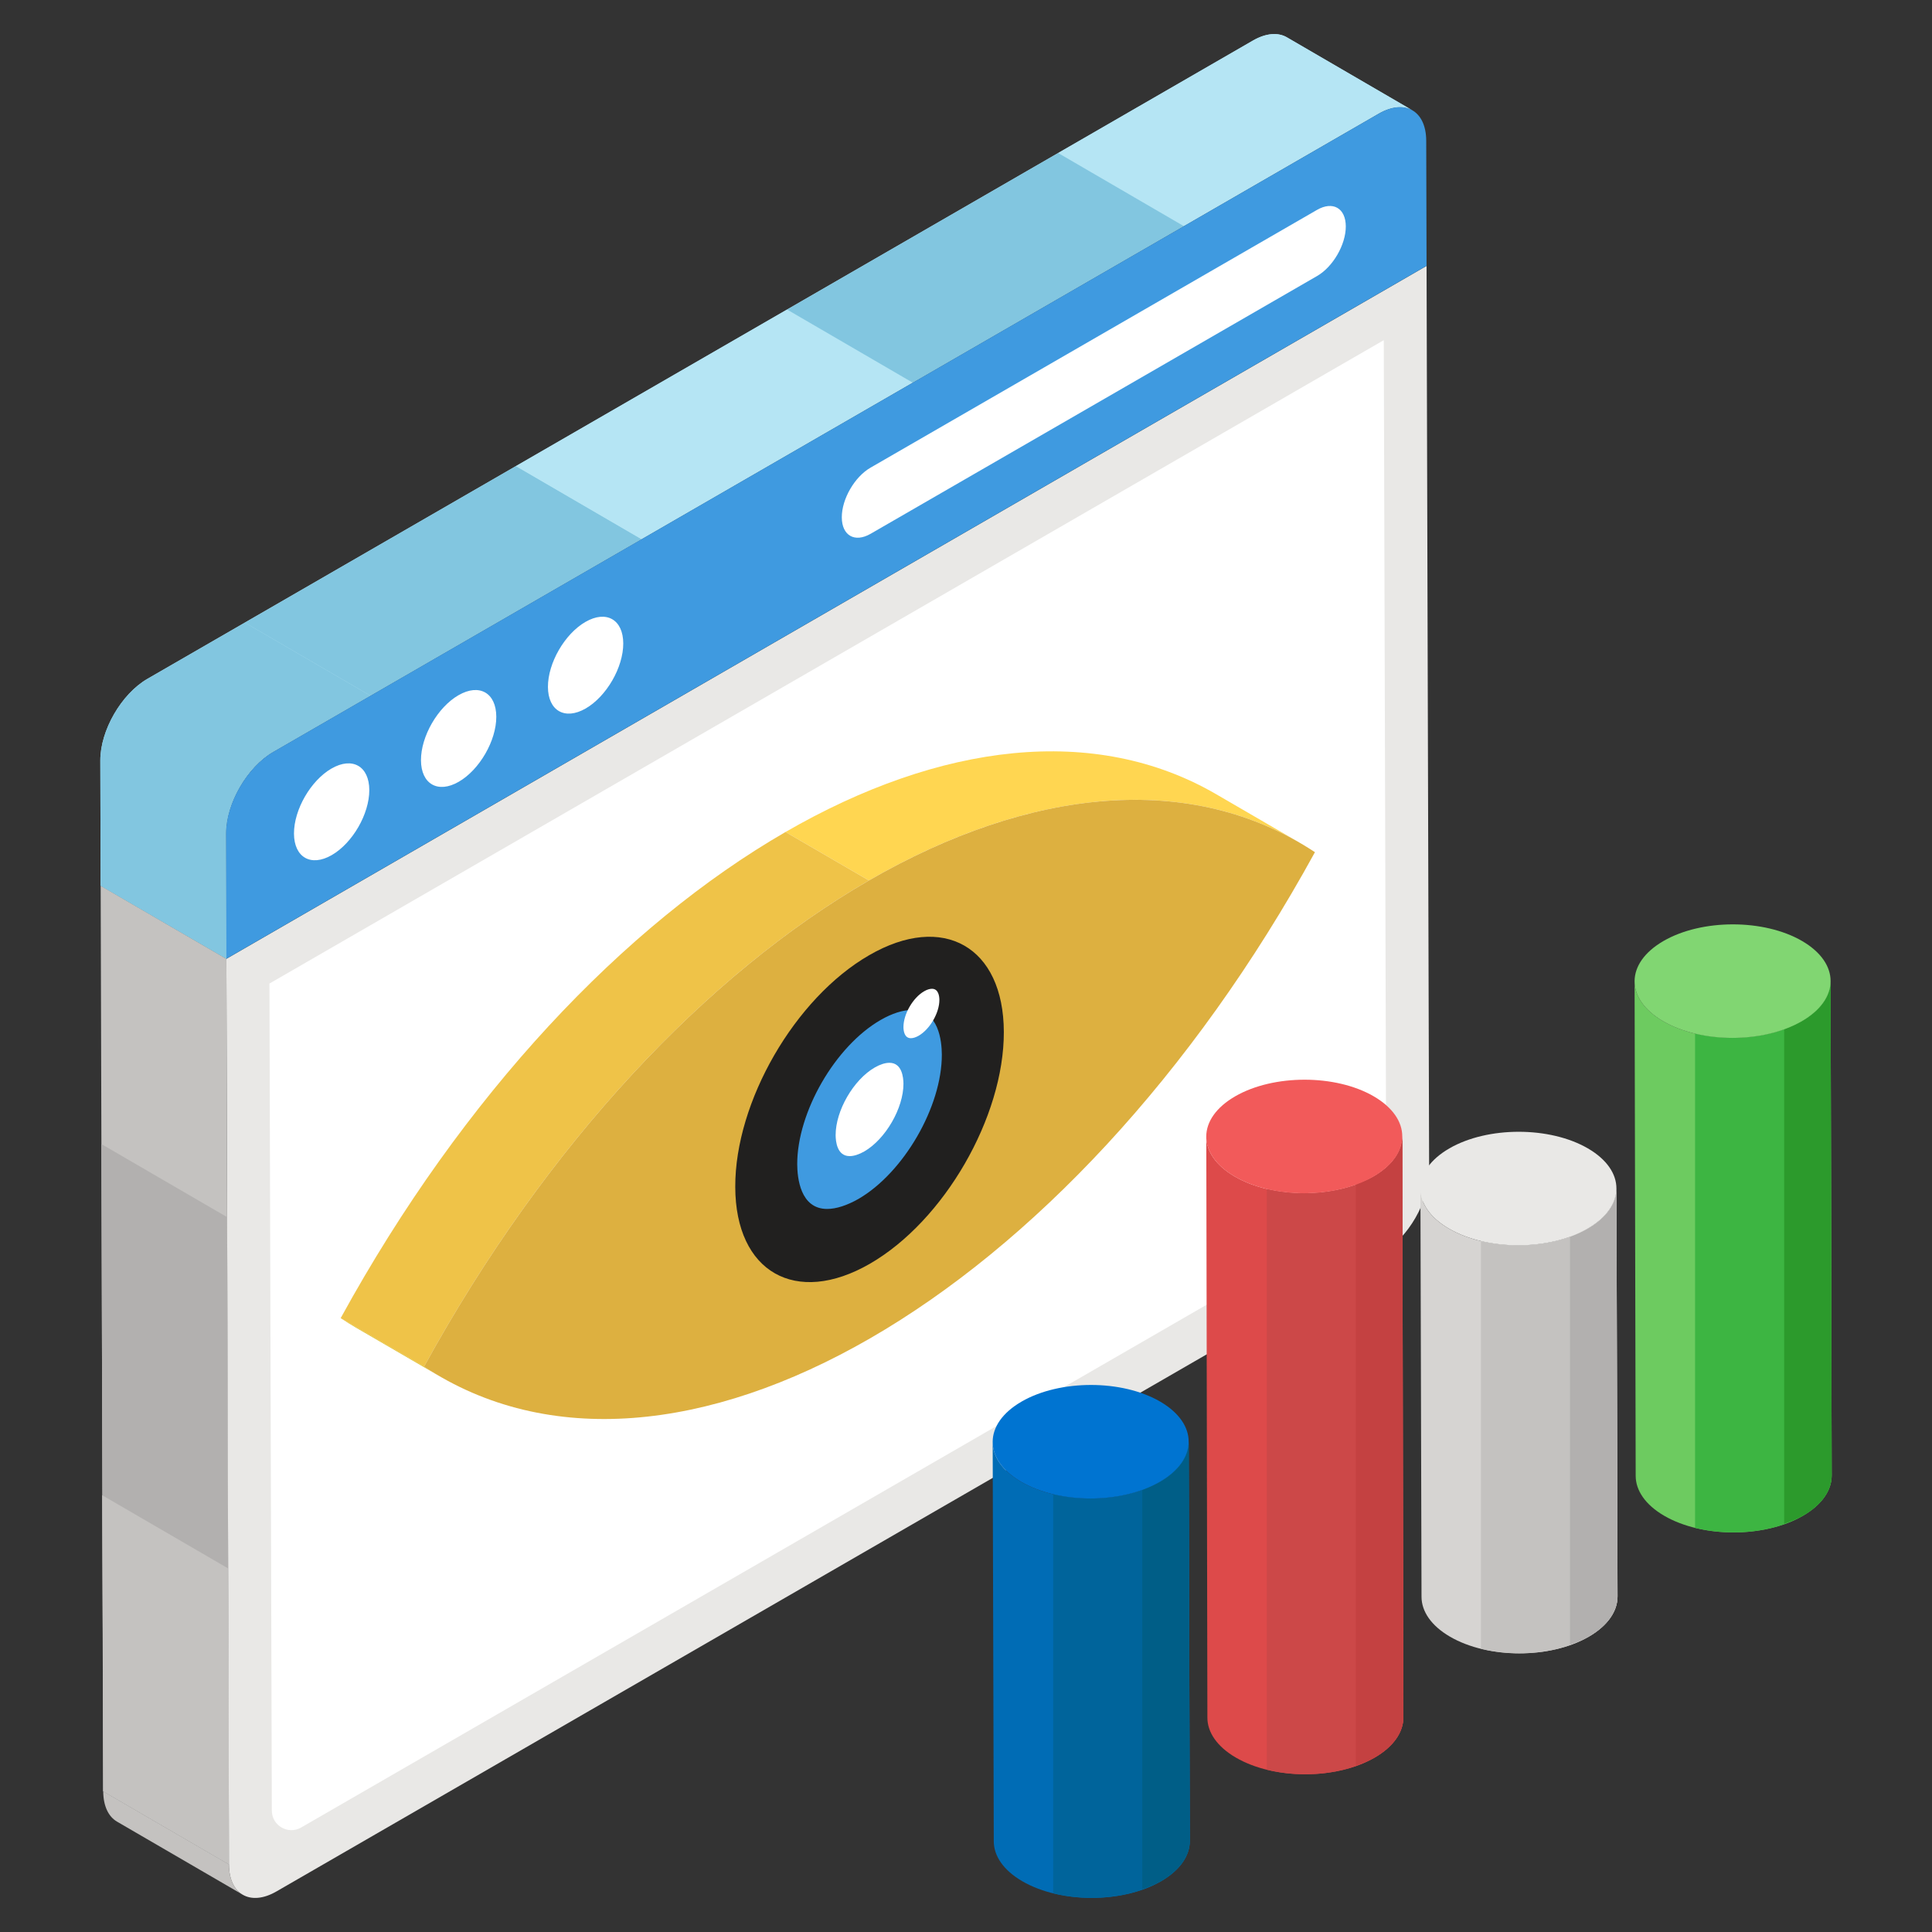
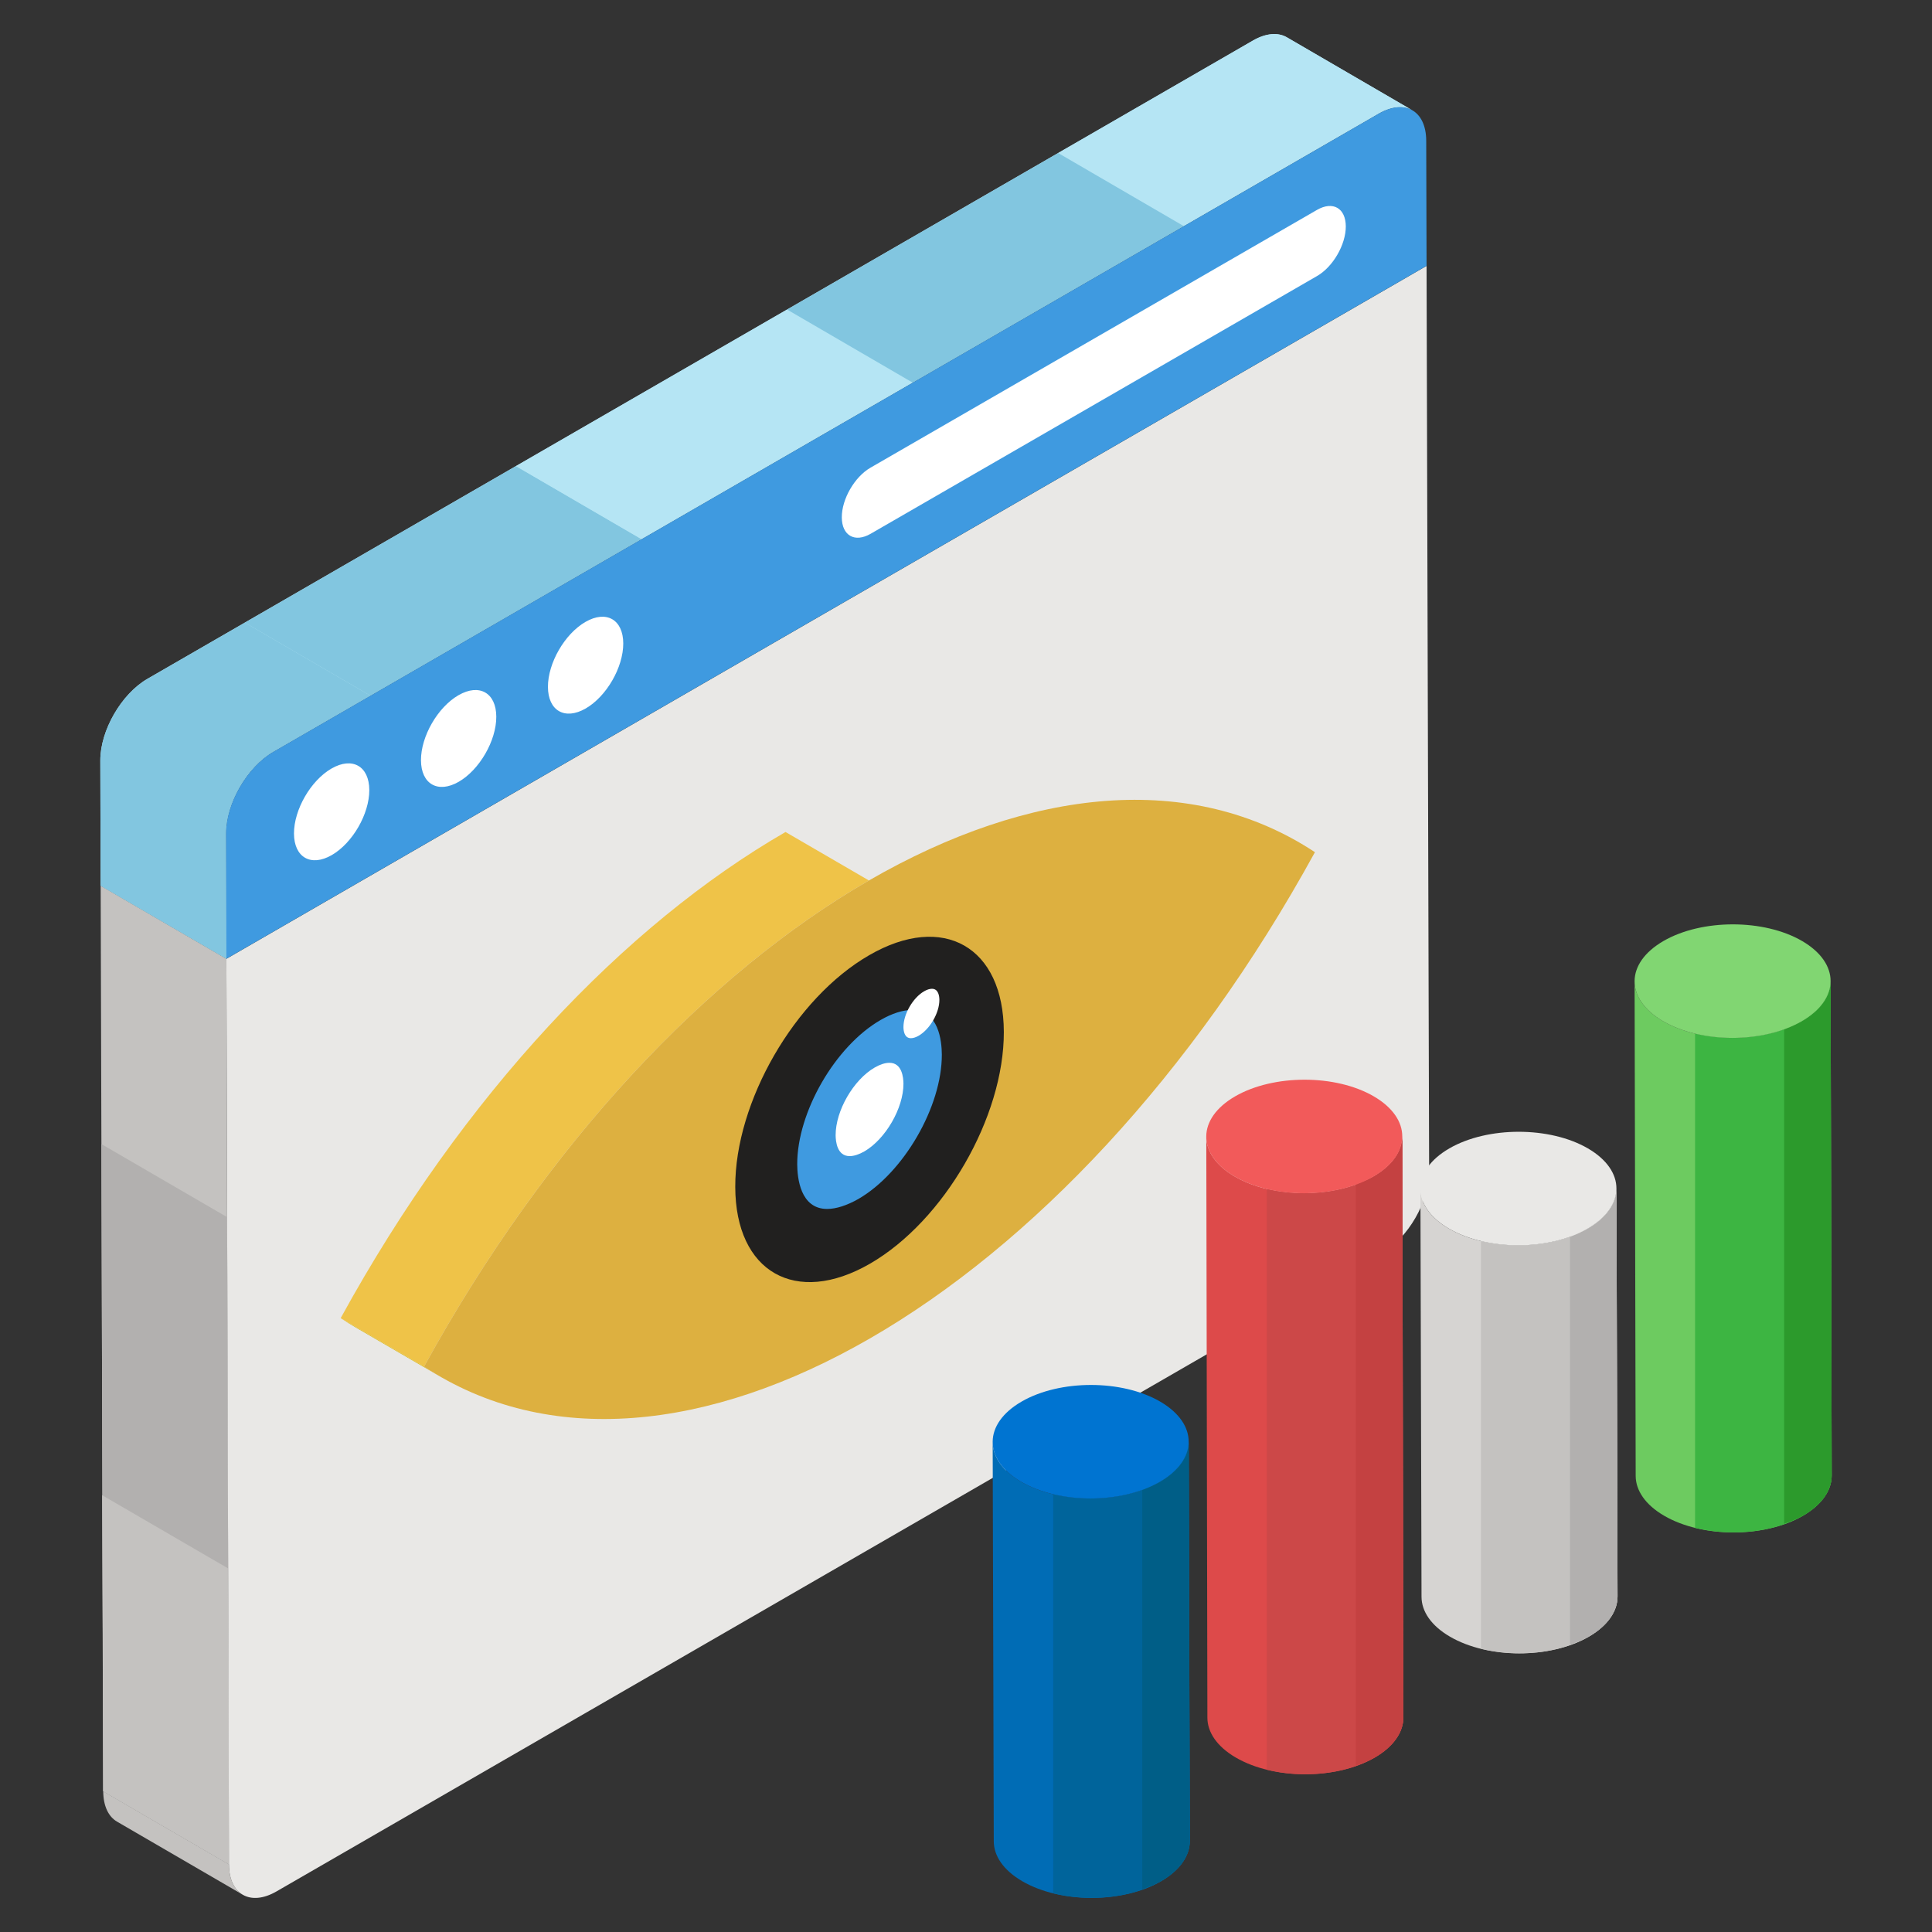
<svg xmlns="http://www.w3.org/2000/svg" id="Layer_1" enable-background="new 0 0 67 67" viewBox="0 0 67 67">
  <rect x="0" y="0" width="67" height="67" fill="#333333" stroke="none" />
  <g>
    <g>
      <g>
        <g>
          <g>
            <g>
              <g>
                <g enable-background="new">
                  <g>
                    <path d="m8.419 65.707-4.36-2.534c-.294-.171-.477-.535-.479-1.053l4.36 2.534c.001.518.184.881.479 1.053z" fill="#c4c2c0" />
                  </g>
                  <g>
                    <path d="m7.94 64.655-4.36-2.534-.089-31.404 4.36 2.534z" fill="#c4c2c0" />
                  </g>
                  <g>
                    <path d="m7.94 64.655-4.36-2.534-.064-22.446 4.36 2.534z" fill="#b2b0af" />
                  </g>
                  <g>
                    <path d="m7.94 64.655-4.36-2.534-.038-10.269 4.36 2.534z" fill="#c4c2c0" />
                  </g>
                  <g>
                    <path d="m49.472 9.221.089 31.404c.003 1.043-.729 2.31-1.636 2.834l-38.337 22.134c-.907.524-1.645.105-1.648-.938l-.089-31.404z" fill="#e9e8e6" />
-                     <path d="m48.071 40.63c0 .504-.448 1.281-.891 1.537l-36.736 21.209c-.451.262-1.017-.064-1.017-.587l-.083-28.68 38.644-22.312z" fill="#fff" />
                  </g>
                </g>
                <g enable-background="new">
                  <g>
                    <g>
                      <path d="m48.981 3.827c-.299-.174-.713-.149-1.169.112l-38.337 22.135c-.908.523-1.639 1.794-1.636 2.835l.013 4.34-4.362-2.534-.011-4.34c-.003-1.041.729-2.311 1.636-2.835l38.337-22.135c.456-.262.87-.286 1.169-.115z" fill="#b5e5f4" />
                    </g>
                  </g>
                  <g>
                    <path d="m5.115 23.541c-.908.523-1.639 1.794-1.636 2.835l.011 4.34 4.362 2.534-.013-4.34c-.003-1.041.729-2.312 1.636-2.835l3.374-1.948-4.357-2.535z" fill="#82c6e0" />
                    <path d="m8.491 21.592 4.357 2.535 9.401-5.428-4.357-2.535z" fill="#82c6e0" />
                    <path d="m27.294 10.735-9.401 5.428 4.357 2.535 9.401-5.428z" fill="#b5e5f4" />
                    <path d="m47.812 3.939c.456-.262.87-.286 1.169-.112l-4.36-2.536c-.299-.171-.713-.147-1.169.115l-6.757 3.901 4.357 2.535z" fill="#b5e5f4" />
                    <path d="m41.053 7.842-4.357-2.535-9.401 5.428 4.357 2.535z" fill="#82c6e0" />
                  </g>
                  <g>
                    <g>
                      <path d="m47.813 3.941c.907-.524 1.644-.103 1.647.938l.012 4.34-41.621 24.03-.012-4.34c-.003-1.041.73-2.311 1.636-2.834z" fill="#3f9ae0" />
                    </g>
                  </g>
                </g>
              </g>
            </g>
          </g>
          <g>
            <g enable-background="new">
              <g>
                <path d="m11.497 26.652c.722-.417 1.308-.082 1.31.747.002.828-.58 1.838-1.302 2.255-.721.416-1.307.081-1.31-.747-.002-.829.58-1.838 1.301-2.255z" fill="#fff" />
              </g>
            </g>
            <g enable-background="new">
              <g>
                <path d="m15.901 24.109c.722-.417 1.308-.082 1.31.747.002.828-.58 1.838-1.302 2.255-.721.416-1.307.081-1.31-.747-.002-.829.58-1.838 1.301-2.255z" fill="#fff" />
              </g>
            </g>
            <g enable-background="new">
              <g>
                <path d="m20.304 21.567c.722-.417 1.308-.082 1.31.747.002.828-.58 1.838-1.302 2.255-.721.416-1.307.081-1.31-.747-.002-.829.58-1.838 1.301-2.255z" fill="#fff" />
              </g>
            </g>
            <g enable-background="new">
              <g>
                <path d="m45.671 7.28c.551-.318.998-.063 1.0.57.002.633-.443 1.403-.994 1.721l-15.484 8.94c-.551.318-.998.063-1-.57-.002-.633.443-1.403.993-1.721z" fill="#fff" />
              </g>
            </g>
          </g>
        </g>
        <g>
          <g>
            <g enable-background="new">
              <g>
-                 <path d="m42.179 27.544 2.893 1.681c-4.208-2.446-9.579-1.785-14.938 1.309l-2.893-1.681c5.359-3.094 10.73-3.755 14.938-1.309z" fill="#ffd651" />
-               </g>
+                 </g>
              <g>
                <path d="m15.24 47.723-2.893-1.681c-.18-.105-.358-.215-.533-.331l2.893 1.681c.176.116.353.226.533.331z" fill="#d7b70e" />
              </g>
              <g>
                <path d="m14.707 47.393-2.893-1.681c4.254-7.756 9.836-13.631 15.427-16.859l2.893 1.681c-5.591 3.228-11.173 9.102-15.427 16.859z" fill="#efc348" />
              </g>
              <g>
                <path d="m30.134 30.534c5.587-3.225 11.186-3.806 15.467-.981-4.251 7.757-9.833 13.631-15.424 16.858s-11.189 3.81-15.471.982c4.254-7.756 9.836-13.631 15.427-16.859z" fill="#ddb040" />
              </g>
            </g>
          </g>
          <g>
            <path d="m34.812 35.787c.007 2.952-2.071 6.552-4.642 8.037-2.575 1.485-4.664.291-4.672-2.66-.011-2.955 2.067-6.552 4.642-8.037 2.571-1.489 4.664-.295 4.672 2.66z" fill="#21201f" />
            <path d="m32.662 36.574c.004 1.802-1.321 4.093-2.892 5.004-.396.224-.769.347-1.086.347-.933 0-1.034-1.082-1.037-1.549-.004-1.806 1.317-4.097 2.892-5.004.396-.228.769-.347 1.086-.347.933-0 1.034 1.082 1.037 1.549z" fill="#3f9ae0" />
            <g fill="#fff">
              <path d="m31.331 37.583c.002.845-.62 1.92-1.356 2.347-.186.105-.361.163-.509.163-.438 0-.485-.508-.487-.726-.002-.847.618-1.922 1.356-2.347.186-.107.361-.163.509-.163.438 0 .485.508.487.726z" />
              <path d="m32.577 34.675c.001.448-.328 1.017-.718 1.243-.098.056-.191.086-.27.086-.232 0-.257-.269-.258-.385-.001-.449.327-1.018.718-1.243.098-.057.191-.086.27-.086.232 0.0.257.269.258.385z" />
            </g>
          </g>
        </g>
        <g>
          <g enable-background="new">
            <g>
              <path d="m34.425 50.006.038 13.851c.001.5.331 1.0.988 1.382 1.325.77 3.473.772 4.807.002.669-.386 1.004-.894 1.002-1.4l-.038-13.851c.001.507-.333 1.014-1.002 1.4-1.334.77-3.482.768-4.807-.002-.657-.382-.987-.881-.988-1.382z" fill="#006cb5" />
            </g>
            <g>
              <path d="m41.223 49.99c.001.507-.333 1.014-1.002 1.4-1.004.58-2.469.721-3.697.428v13.84c1.236.306 2.72.169 3.735-.416.669-.386 1.004-.893 1.002-1.4z" fill="#00649b" />
            </g>
            <g>
              <path d="m41.223 49.99c.001.507-.333 1.014-1.002 1.4-.184.106-.397.182-.608.259v13.866c.225-.08.45-.161.646-.274.669-.386 1.004-.893 1.002-1.4z" fill="#005e87" />
            </g>
            <g>
              <path d="m35.429 48.605c-1.334.77-1.338 2.014-.016 2.783 1.325.77 3.473.772 4.807.002 1.331-.768 1.338-2.014.012-2.785-1.322-.768-3.473-.768-4.804-0z" fill="#0074d1" />
            </g>
          </g>
        </g>
      </g>
      <g enable-background="new">
        <g>
          <path d="m41.833 39.419.038 20.151c.001.5.331 1.0.988 1.382 1.325.77 3.473.772 4.807.002.669-.386 1.004-.894 1.002-1.4l-.038-20.151c.001.507-.333 1.014-1.002 1.4-1.334.77-3.482.768-4.807-.002-.657-.382-.987-.881-.988-1.382z" fill="#dd4a4a" />
        </g>
        <g>
          <path d="m48.63 39.403c.001.507-.333 1.014-1.002 1.4-1.004.58-2.469.721-3.697.428v20.14c1.236.306 2.72.169 3.735-.416.669-.386 1.004-.893 1.002-1.4z" fill="#cc4848" />
        </g>
        <g>
          <path d="m48.63 39.403c.001.507-.333 1.014-1.002 1.4-.184.106-.397.182-.608.259v20.166c.225-.08.45-.161.646-.274.669-.386 1.004-.893 1.002-1.4z" fill="#c44141" />
        </g>
        <g>
          <path d="m42.836 38.019c-1.334.77-1.338 2.014-.016 2.783 1.325.77 3.473.772 4.807.002 1.331-.768 1.338-2.014.012-2.785-1.322-.768-3.473-.768-4.804-0z" fill="#f25a5a" />
        </g>
      </g>
      <g enable-background="new">
        <g>
          <g>
            <path d="m56.686 34.032.038 17.151c.001.5.331 1.0.988 1.382 1.325.77 3.473.772 4.807.002.669-.386 1.004-.894 1.002-1.4l-.038-17.151c.001.507-.333 1.014-1.002 1.4-1.334.77-3.482.768-4.807-.002-.657-.382-.987-.881-.988-1.382z" fill="#6dcb60" />
          </g>
        </g>
        <g>
          <g>
            <path d="m63.483 34.016c.001.507-.333 1.014-1.002 1.4-1.004.58-2.469.721-3.697.428v17.14c1.236.306 2.72.169 3.735-.416.669-.386 1.004-.893 1.002-1.4z" fill="#3db542" />
          </g>
        </g>
        <g>
          <g>
-             <path d="m63.483 34.016c.001.507-.333 1.014-1.002 1.4-.184.106-.397.182-.608.259v17.166c.225-.08.45-.161.646-.274.669-.386 1.004-.893 1.002-1.4z" fill="#2c9a2c" />
+             <path d="m63.483 34.016c.001.507-.333 1.014-1.002 1.4-.184.106-.397.182-.608.259v17.166c.225-.08.45-.161.646-.274.669-.386 1.004-.893 1.002-1.4" fill="#2c9a2c" />
          </g>
        </g>
        <g>
          <g>
            <path d="m57.69 32.632c-1.334.77-1.338 2.014-.016 2.783 1.325.77 3.473.772 4.807.002 1.331-.768 1.338-2.014.012-2.785-1.322-.768-3.473-.768-4.804-0z" fill="#81d672" />
          </g>
        </g>
      </g>
      <g enable-background="new">
        <g>
          <path d="m49.259 41.226.038 14.151c.001.5.331 1.0.988 1.382 1.325.77 3.473.772 4.807.002.669-.386 1.004-.894 1.002-1.4l-.038-14.151c.001.507-.333 1.014-1.002 1.4-1.334.77-3.482.768-4.807-.002-.657-.382-.987-.881-.988-1.382z" fill="#d6d4d2" />
        </g>
        <g>
          <path d="m56.057 41.209c.001.507-.333 1.014-1.002 1.4-1.004.58-2.469.721-3.697.428v14.14c1.236.306 2.72.169 3.735-.416.669-.386 1.004-.893 1.002-1.4z" fill="#c4c2c0" />
        </g>
        <g>
          <path d="m56.057 41.209c.001.507-.333 1.014-1.002 1.4-.184.106-.397.182-.608.259v14.166c.225-.08.45-.161.646-.274.669-.386 1.004-.893 1.002-1.4z" fill="#b2b0af" />
        </g>
        <g>
          <path d="m50.263 39.825c-1.334.77-1.338 2.014-.016 2.783 1.325.77 3.473.772 4.807.002 1.331-.768 1.338-2.014.012-2.785-1.322-.768-3.473-.768-4.804-0z" fill="#e9e8e6" />
        </g>
      </g>
    </g>
  </g>
</svg>